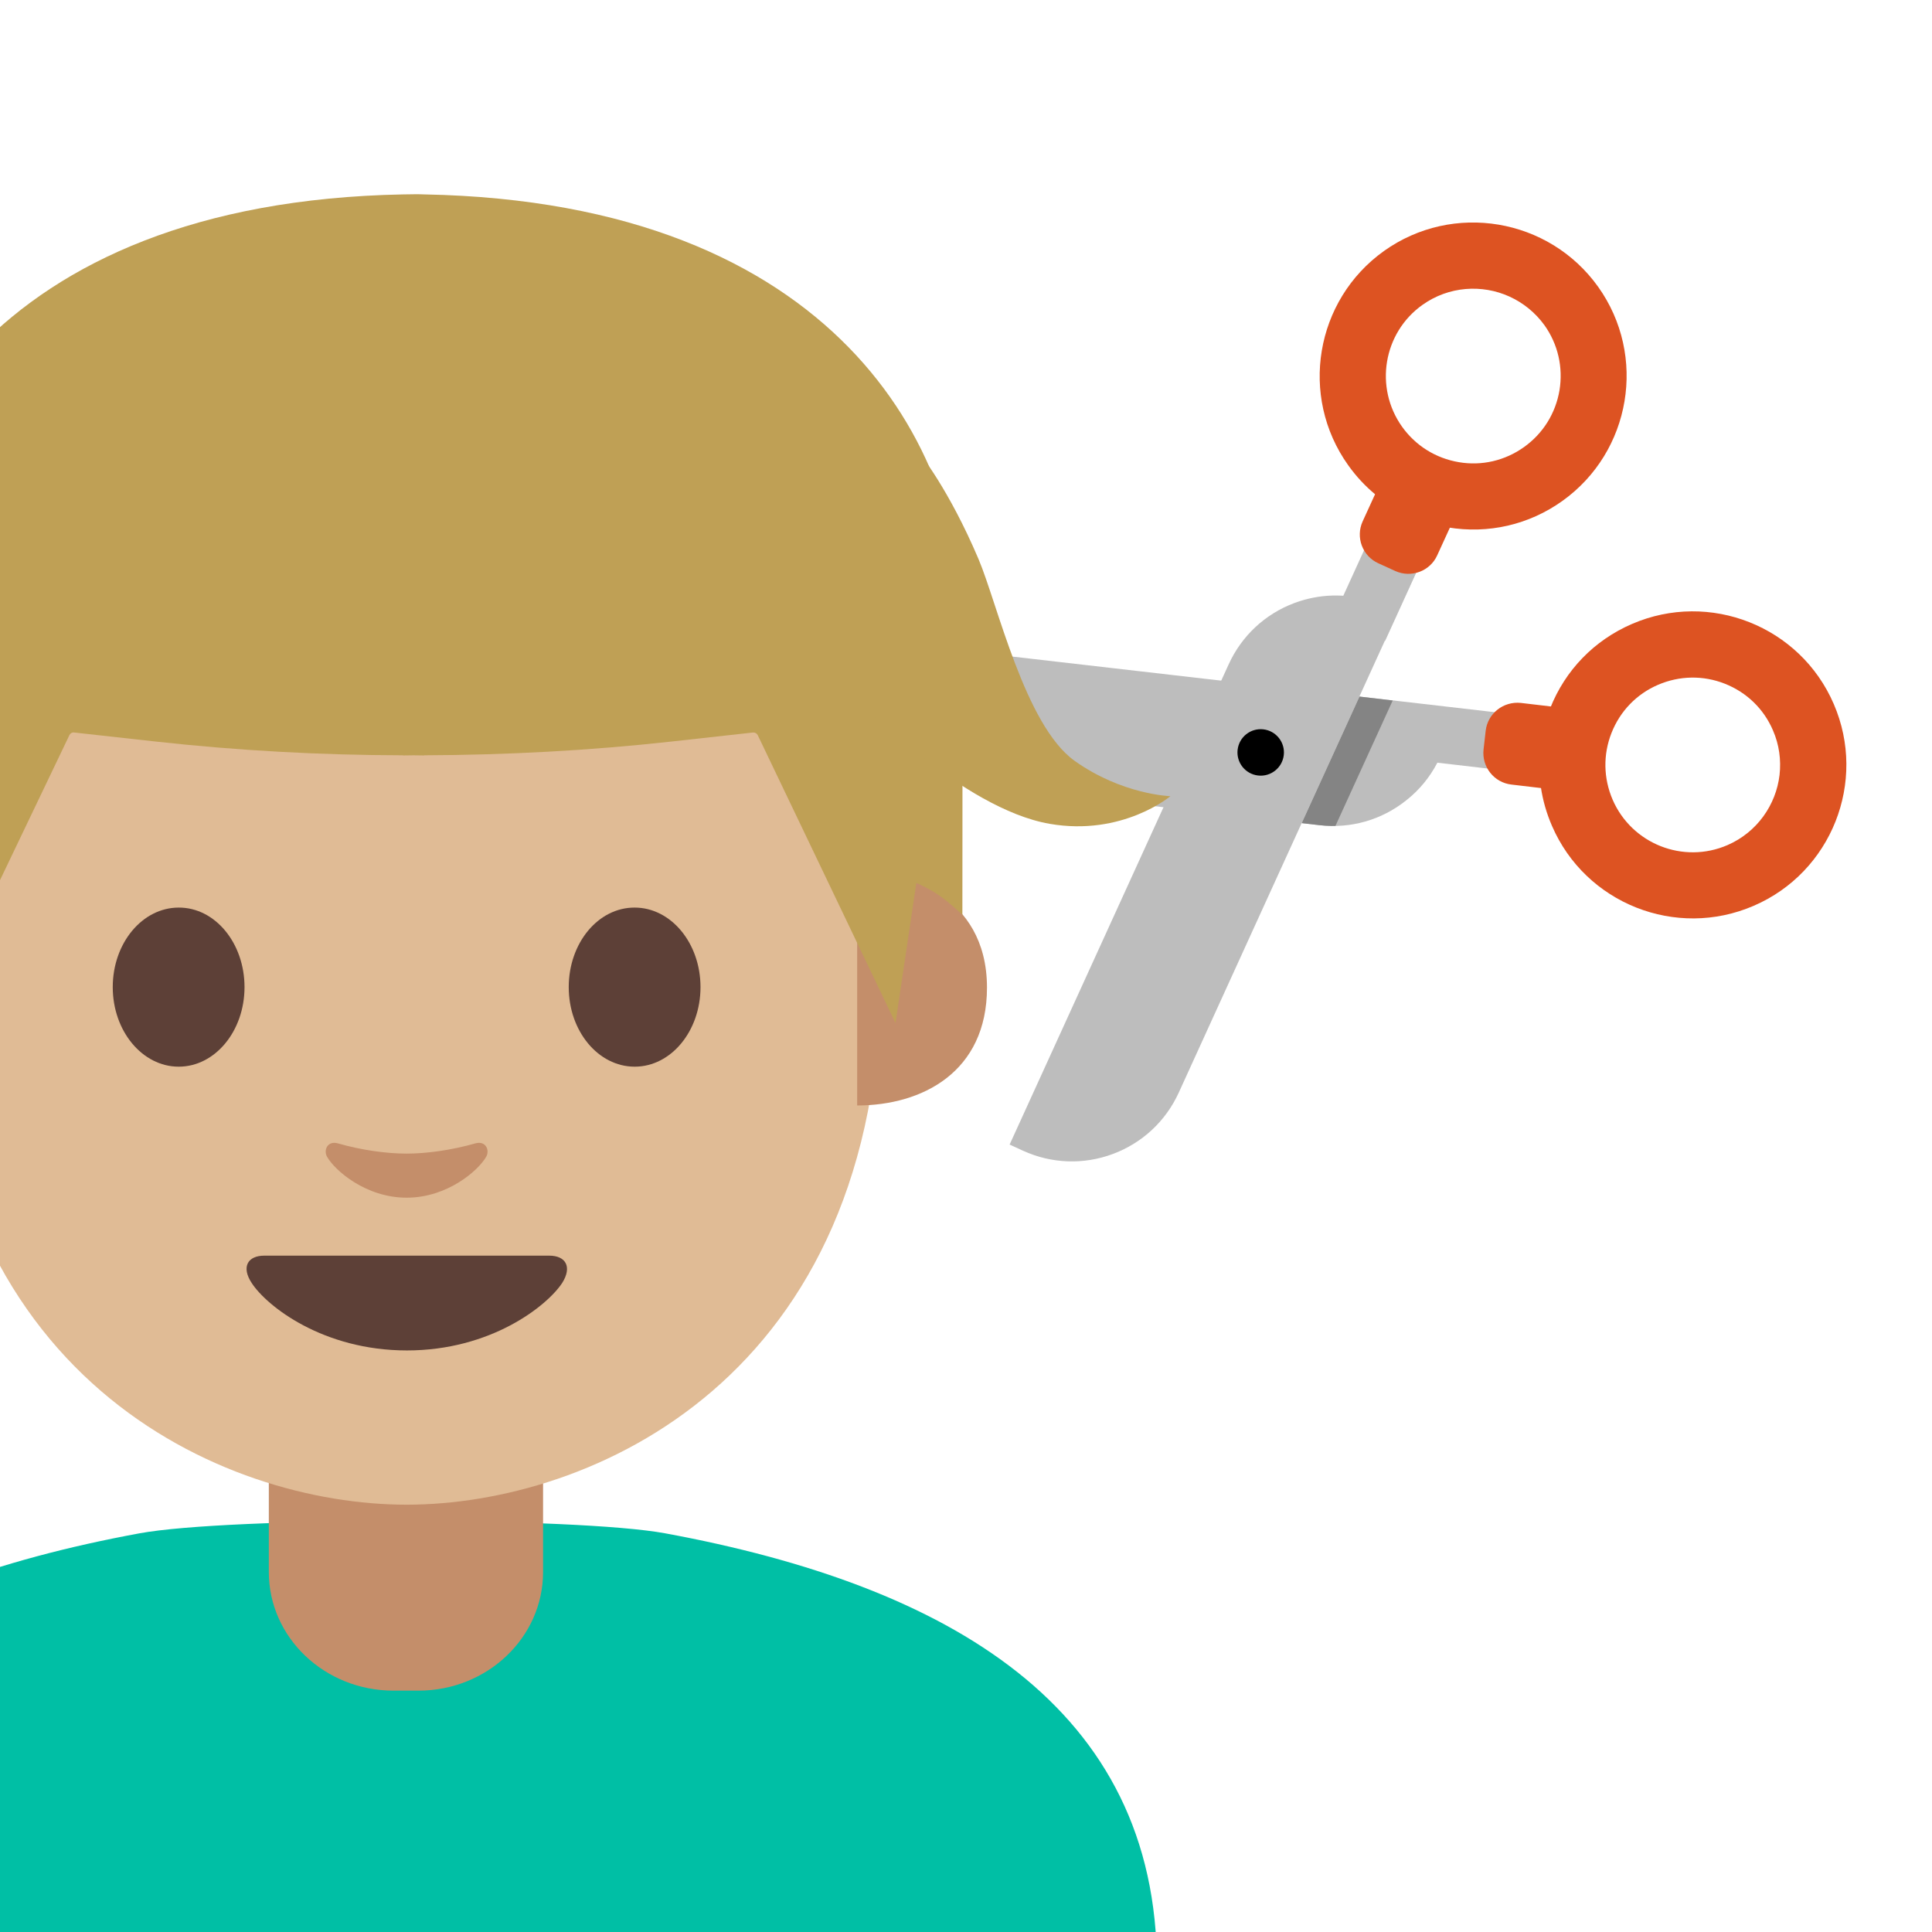
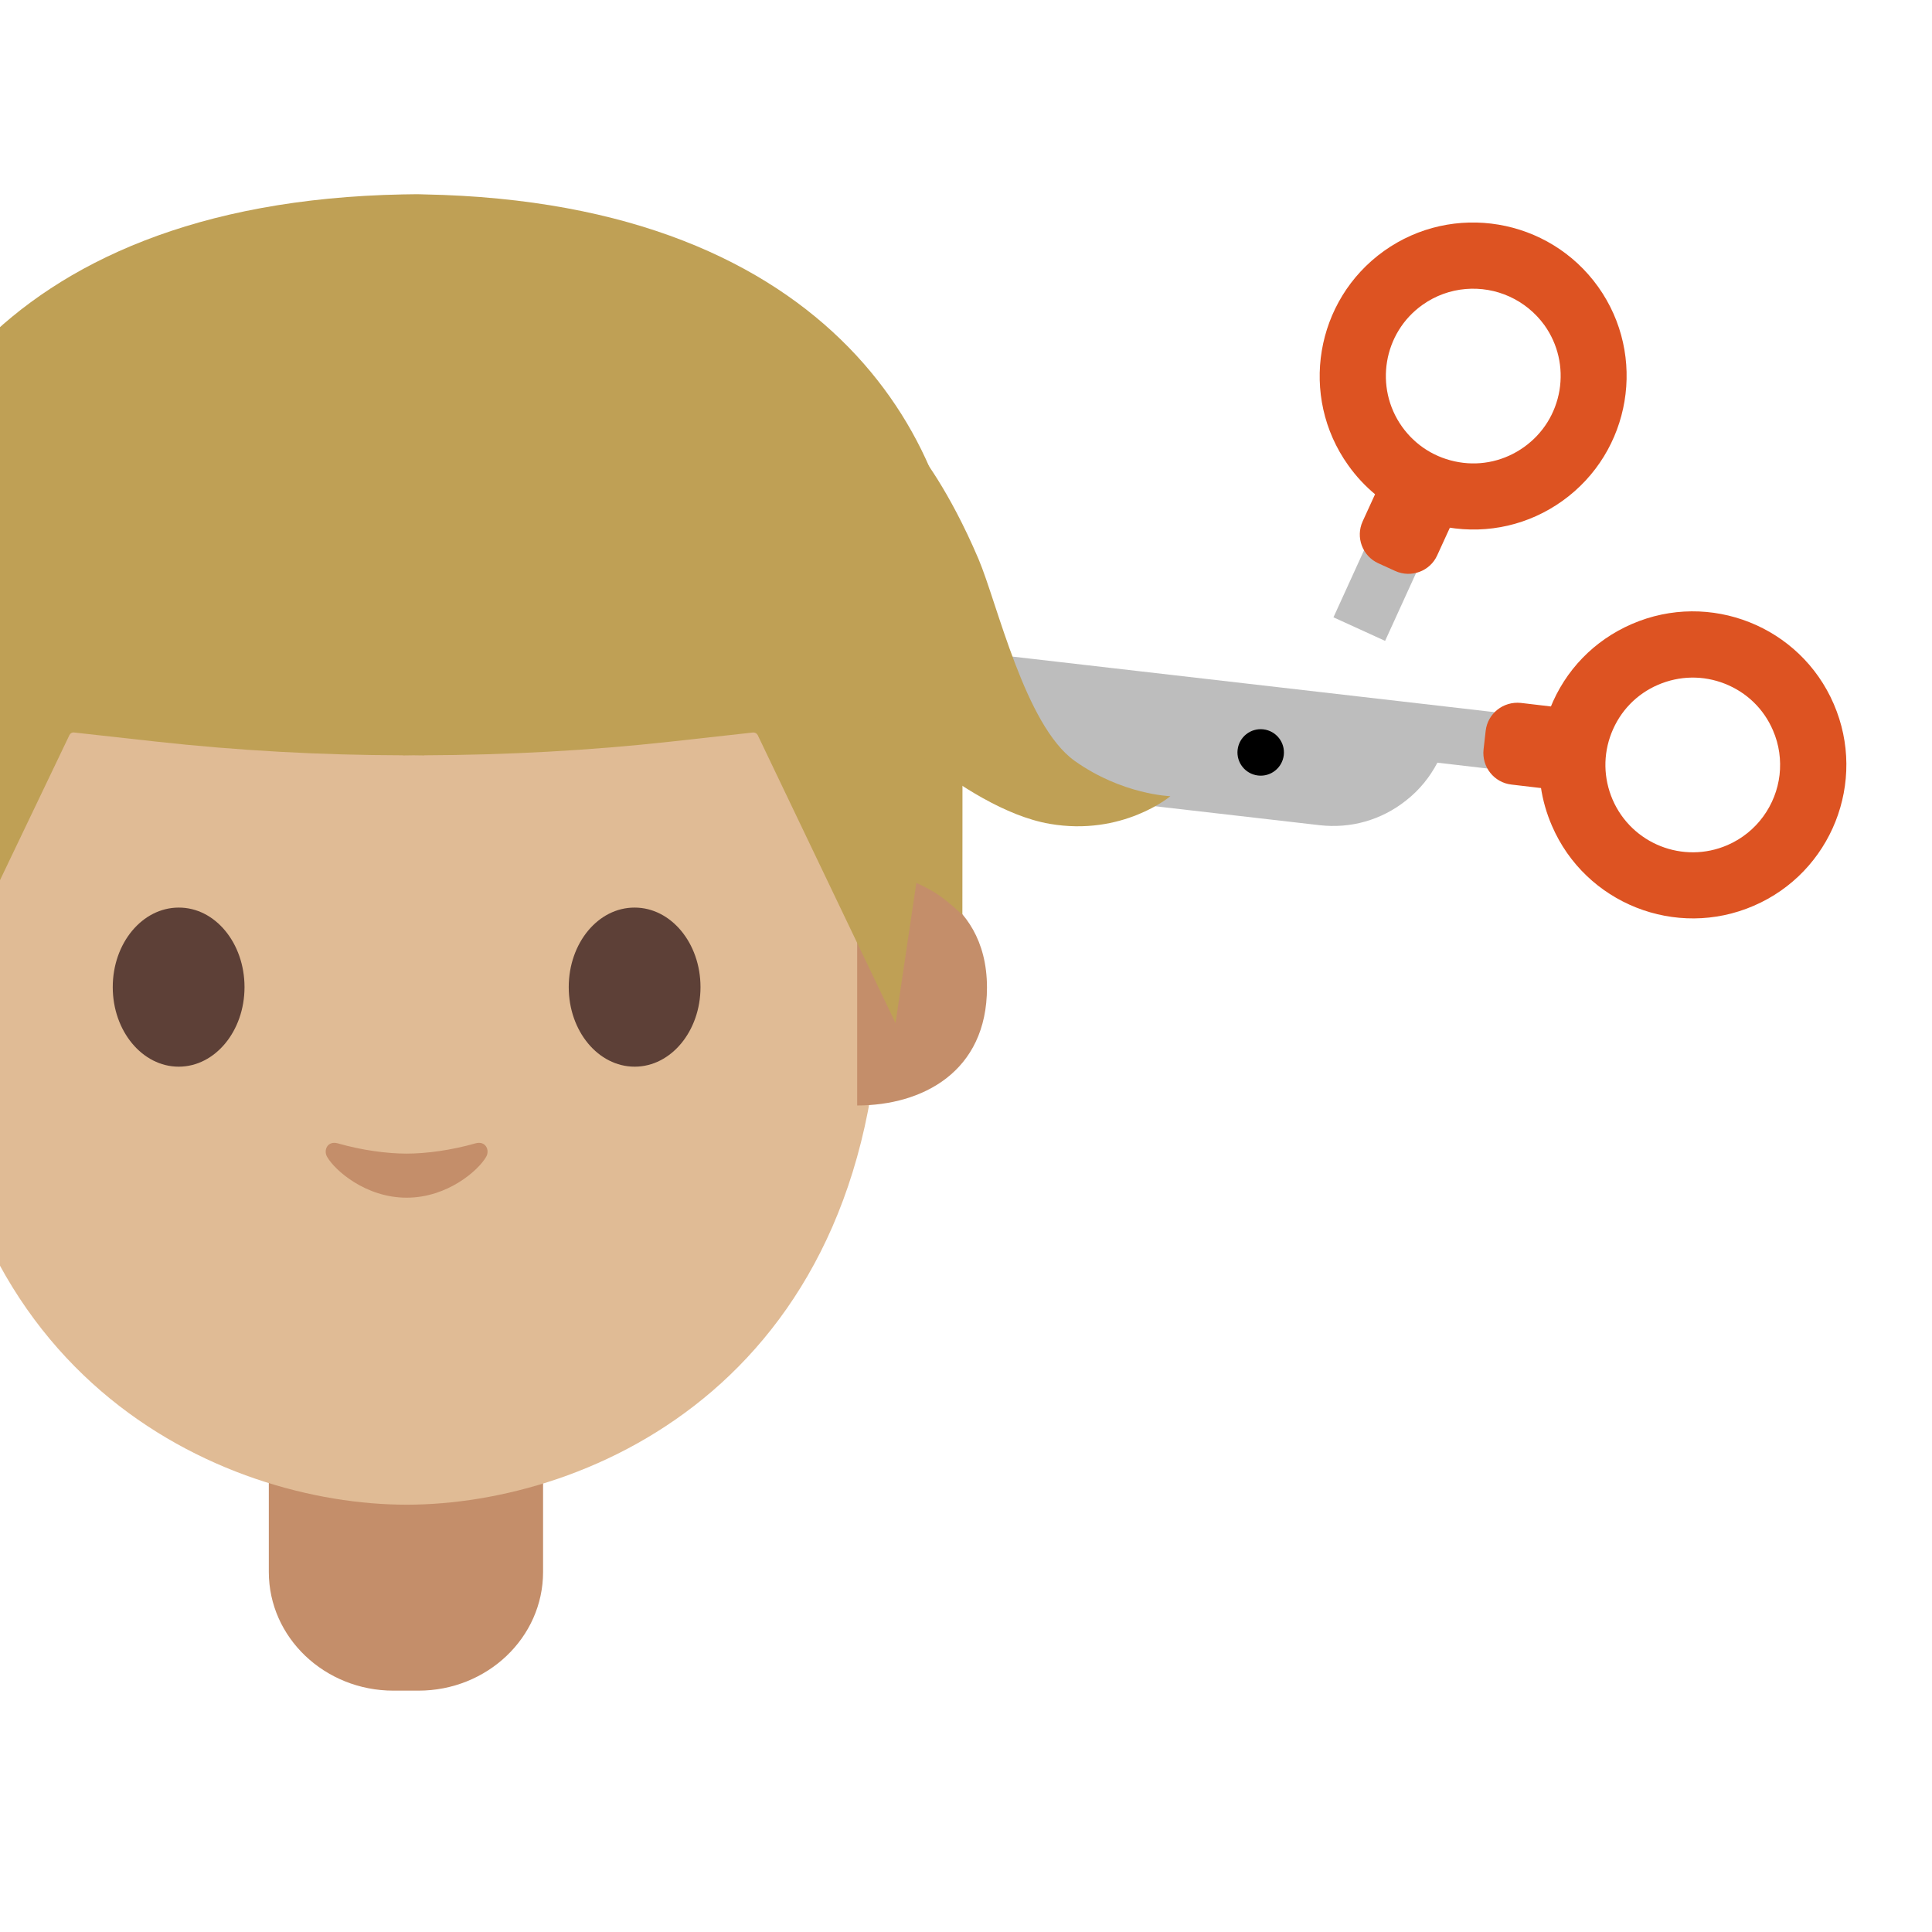
<svg xmlns="http://www.w3.org/2000/svg" xmlns:xlink="http://www.w3.org/1999/xlink" width="128" height="128" style="enable-background:new 0 0 128 128;">
  <g id="图层_1">
    <g id="XMLID_208_">
      <defs>
        <rect id="XMLID_869_" height="128" width="128" x="0" y="0.21" />
      </defs>
      <clipPath id="XMLID_4_">
        <use style="overflow:visible;" xlink:href="#XMLID_869_" />
      </clipPath>
      <g style="clip-path:url(#XMLID_4_);">
        <g>
          <defs>
            <path id="SVGID_1_" d="M95.23,50.53l4.89,0.57l0.21-1.8l0,0l0.11-0.97l0.11-0.97l0,0l0,0l-6.4-0.74l0,0l-32.72-3.77 c-2.07-0.24-4.11,0.34-5.74,1.64c-1.63,1.29-2.66,3.14-2.9,5.21c0,0,0,0,0,0l-0.11,0.97l34.74,4c2.07,0.24,4.11-0.34,5.74-1.64 C94.03,52.35,94.73,51.49,95.23,50.53z" />
          </defs>
          <use style="overflow:visible;fill:#BDBDBD;" xlink:href="#SVGID_1_" />
          <clipPath id="SVGID_2_">
            <use style="overflow:visible;" xlink:href="#SVGID_1_" />
          </clipPath>
-           <polygon points="86.24,54.54 90.07,46.15 92.27,46.41 88.44,54.8 " style="clip-path:url(#SVGID_2_);fill:#848484;" />
        </g>
        <path d="M98.43,48.42l-0.14,1.23c-0.13,1.15,0.69,2.2,1.85,2.33l2.46,0.29c1.15,0.13,2.2-0.69,2.33-1.85 l0.14-1.23c0.13-1.15-0.69-2.2-1.85-2.33l-2.46-0.29C99.6,46.45,98.56,47.27,98.43,48.42z" style="fill:#DD5322;" />
        <path d="M102.7,46.93c1-2.53,2.92-4.51,5.42-5.59l0,0c5.15-2.23,11.15,0.15,13.37,5.3 c2.23,5.15-0.15,11.15-5.3,13.37c-5.15,2.23-11.15-0.15-13.37-5.3c-0.72-1.66-0.98-3.44-0.77-5.19 C102.14,48.64,102.36,47.77,102.7,46.93z M117.46,48.38c-0.61-1.42-1.74-2.51-3.18-3.08c-1.44-0.57-3.01-0.54-4.43,0.07l0,0 c-1.42,0.61-2.51,1.74-3.08,3.18c-0.57,1.44-0.54,3.01,0.07,4.43c1.27,2.93,4.68,4.28,7.61,3.01c1.96-0.85,3.22-2.67,3.45-4.65 C118.01,50.36,117.88,49.34,117.46,48.38z" style="fill:#DD5322;" />
      </g>
      <g style="clip-path:url(#XMLID_4_);">
        <path d="M93.37,34.17c-1.6-0.73-3-1.87-4.05-3.35c-3.26-4.57-2.19-10.93,2.37-14.19 c4.57-3.26,10.93-2.19,14.19,2.37c3.26,4.57,2.19,10.93-2.37,14.19l0,0c-2.21,1.58-4.91,2.2-7.59,1.75 C95.03,34.8,94.18,34.53,93.37,34.17z M100.01,19.65c-1.82-0.83-4.03-0.69-5.77,0.55c-2.6,1.85-3.2,5.47-1.35,8.07 c0.9,1.26,2.23,2.09,3.76,2.35c1.52,0.26,3.06-0.1,4.32-1l0,0c1.26-0.9,2.09-2.23,2.35-3.76c0.25-1.52-0.1-3.06-1-4.32 C101.71,20.7,100.91,20.06,100.01,19.65z" style="fill:#DD5322;" />
        <g>
-           <path d="M91.32,41.05c-3.43-1.56-7.47-0.05-9.04,3.37L68.18,75.35l0,0c3.43,1.56,7.47,0.05,9.04-3.37 l16.35-35.82" style="fill:#BDBDBD;" />
-           <path d="M67.78,76.24C67.78,76.24,67.77,76.24,67.78,76.24l-0.89-0.41L81.4,44.02 c0.86-1.89,2.41-3.34,4.36-4.07c1.64-0.61,3.4-0.66,5.05-0.14l1.86-4.07l1.77,0.81L78.1,72.38c-0.86,1.89-2.41,3.34-4.36,4.07 C71.79,77.18,69.67,77.1,67.78,76.24z M90,41.61c-1.17-0.31-2.4-0.26-3.55,0.17c-1.46,0.55-2.62,1.63-3.27,3.05L69.5,74.8 c1.17,0.31,2.4,0.26,3.55-0.17c1.46-0.55,2.63-1.63,3.27-3.05L90,41.61z" style="fill:#BDBDBD;" />
-         </g>
+           </g>
        <rect height="6.44" style="fill:#BDBDBD;" transform="matrix(0.91 0.415 -0.415 0.91 24.274 -34.412)" width="3.76" x="89.53" y="35.49" />
        <path d="M92.44,37.83l-1.12-0.51c-1.06-0.48-1.52-1.73-1.04-2.78l1.03-2.25c0.48-1.06,1.73-1.52,2.78-1.04 l1.12,0.51c1.06,0.48,1.52,1.73,1.04,2.78l-1.03,2.25C94.75,37.84,93.5,38.31,92.44,37.83z" style="fill:#DD5322;" />
        <ellipse cx="83.55" cy="49.82" rx="1.54" ry="1.54" transform="matrix(0.115 -0.993 0.993 0.115 24.445 127.086)" />
      </g>
      <g style="clip-path:url(#XMLID_4_);">
-         <path id="XMLID_899_" d="M44.09,101.59c-5.94-1.1-28.92-1.1-34.87,0c-18.79,3.47-32.57,11.51-32.57,28.68 v58.48l50,0.01l50-0.01v-58.48C76.66,113.11,62.88,105.06,44.09,101.59z" style="fill:#00BFA5;" />
        <rect id="XMLID_901_" height="40.48" style="fill:#FBC11B;" width="11.42" x="57.11" y="144.97" />
        <path id="XMLID_1_" d="M26.89,94.56h-9.08v9.59c0,4.34,3.7,7.86,8.26,7.86h1.65 c4.56,0,8.26-3.52,8.26-7.86v-9.59H26.89z" style="fill:#C48E6A;" />
        <g id="XMLID_878_">
          <path id="XMLID_879_" d="M19.01,64c0,2.91-1.94,5.26-4.35,5.26c-2.41,0-4.36-2.36-4.36-5.26 c0-2.91,1.96-5.27,4.36-5.27C17.06,58.73,19.01,61.09,19.01,64" style="fill:#444444;" />
        </g>
        <path id="XMLID_685_" d="M26.94,17.86c-24.91,0-31.42,19.31-31.42,46.43c0,27.12,19.32,35.4,31.42,35.4 c12.1,0,31.42-8.27,31.42-35.4C58.36,37.16,51.85,17.86,26.94,17.86z" style="fill:#E0BB95;" />
        <path id="XMLID_684_" d="M16.2,65.4c0,2.91-1.95,5.27-4.36,5.27c-2.41,0-4.37-2.36-4.37-5.27 c0-2.92,1.96-5.27,4.37-5.27C14.25,60.12,16.2,62.48,16.2,65.4" style="fill:#5D4037;" />
        <path id="XMLID_683_" d="M37.68,65.4c0,2.91,1.95,5.27,4.37,5.27c2.41,0,4.36-2.36,4.36-5.27 c0-2.92-1.96-5.27-4.36-5.27C39.63,60.12,37.68,62.48,37.68,65.4" style="fill:#5D4037;" />
-         <path id="XMLID_681_" d="M36.39,83.19c-1.32,0-9.44,0-9.44,0s-8.12,0-9.44,0c-1.08,0-1.55,0.73-0.83,1.82 c1,1.53,4.72,4.46,10.28,4.46s9.27-2.94,10.28-4.46C37.93,83.92,37.47,83.19,36.39,83.19z" style="fill:#5D4037;" />
        <path id="XMLID_678_" d="M31.5,75.75c-1.61,0.46-3.27,0.68-4.56,0.68s-2.96-0.22-4.56-0.68 c-0.69-0.19-0.96,0.46-0.71,0.89c0.51,0.9,2.56,2.71,5.27,2.71c2.71,0,4.76-1.81,5.27-2.71C32.46,76.21,32.19,75.56,31.5,75.75z" style="fill:#C48E6A;" />
        <path id="XMLID_12_" d="M59.5,58.06c0,0,5.89,1.02,5.89,7.37c0,5.6-4.3,7.81-8.6,7.81V58.06H59.5z" style="fill:#C48E6A;" />
        <path id="XMLID_11_" d="M-4.78,58.06c0,0-5.89,1.02-5.89,7.37c0,5.6,4.3,7.81,8.6,7.81V58.06H-4.78z" style="fill:#E39400;" />
        <path id="XMLID_2_" d="M28.12,12.88c0,0-0.5-0.02-0.71-0.01c-0.21,0-0.71,0.01-0.71,0.01 C-0.71,13.41-8.97,29.9-8.97,41.34c0,11.11,0.01,19.28,0.01,19.28s0.44-0.45,1.24-1.08c0.86-0.67,1.81-1.04,1.81-1.04l1.38,9.28 l9.13-19.08c0.06-0.12,0.18-0.19,0.31-0.17l5.41,0.6c5.44,0.6,10.91,0.9,16.37,0.91v0.01c0.24,0,0.47-0.01,0.71-0.01 c0.24,0,0.47,0.01,0.71,0.01v-0.01c5.46-0.02,10.93-0.31,16.37-0.91l5.41-0.6c0.13-0.01,0.25,0.06,0.31,0.17l9.13,19.08 l1.38-9.28c0,0,0.95,0.38,1.81,1.04c0.81,0.63,1.24,1.08,1.24,1.08s0.01-8.16,0.01-19.28C63.79,29.9,55.53,13.41,28.12,12.88z" style="fill:#BFA055;" />
      </g>
      <path d="M77.54,52.75c0,0-3.17,2.67-8,1.83c-5.78-1-12.67-8.17-12.67-8.17 l4.05-16.38c0,0,1.92,2.33,3.91,7.01c1.25,2.95,3.08,11.03,6.37,13.37C74.34,52.65,77.54,52.75,77.54,52.75z" style="clip-path:url(#XMLID_4_);fill:#BFA055;" />
    </g>
  </g>
</svg>